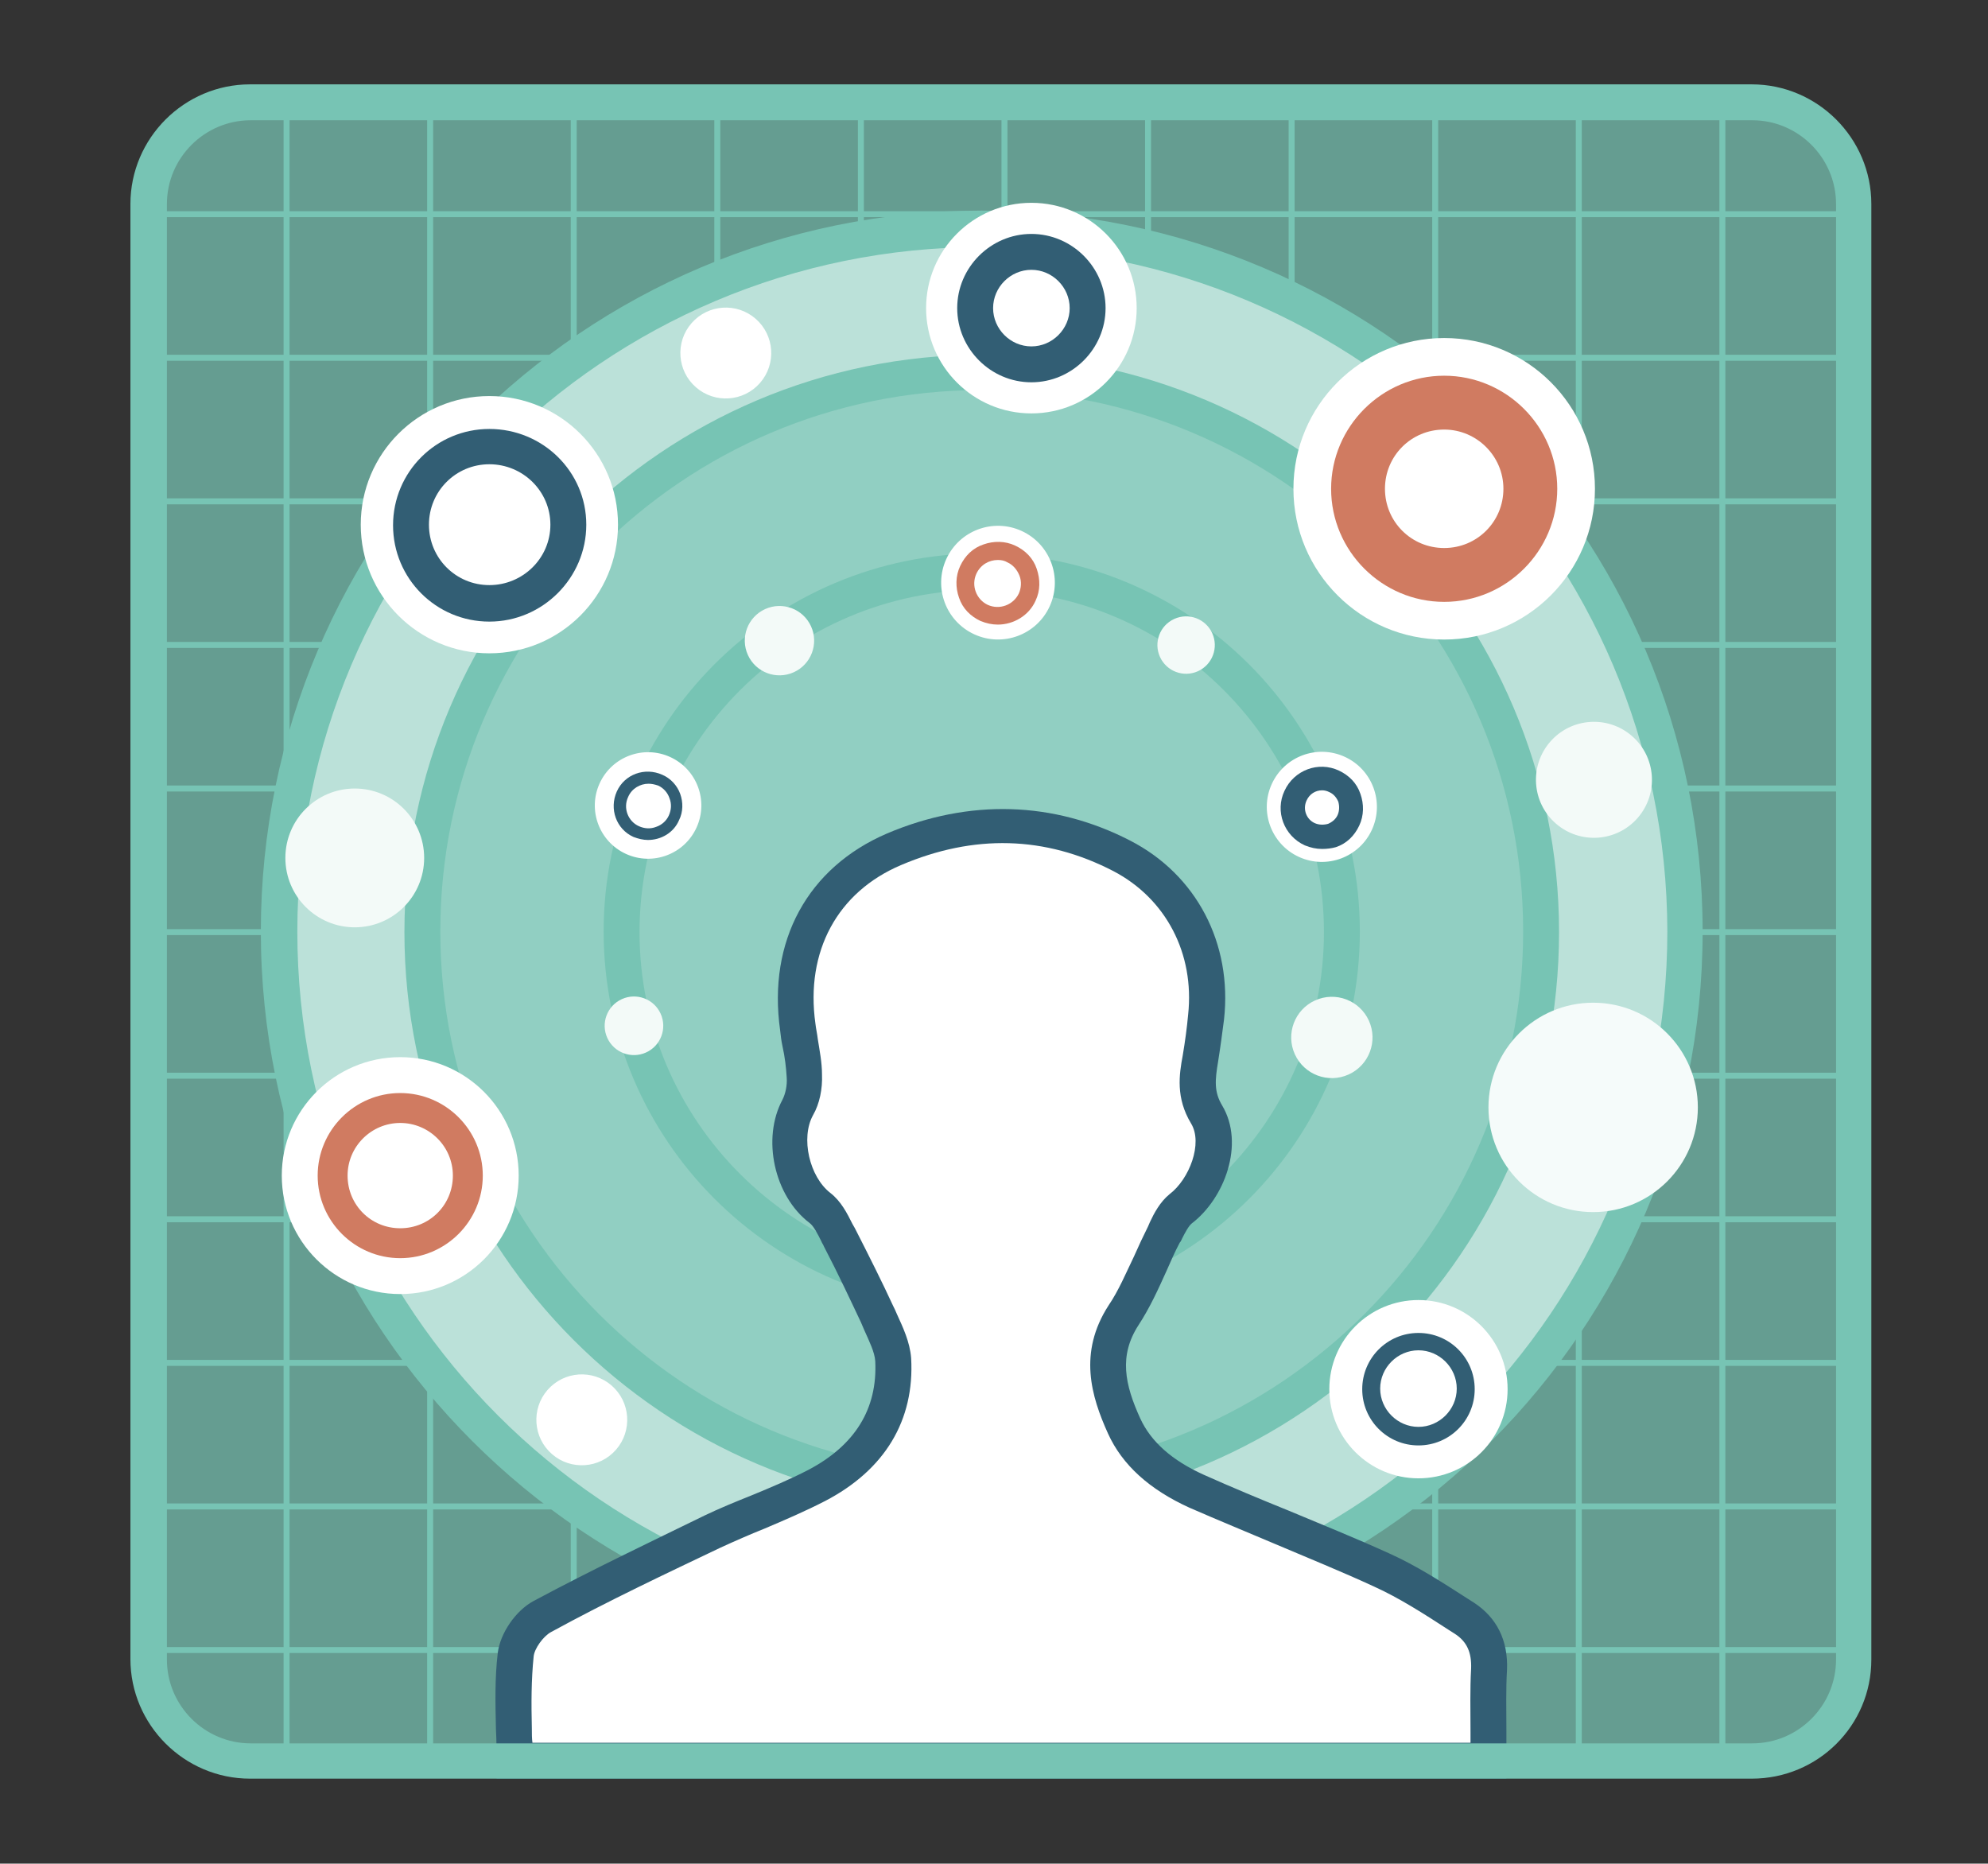
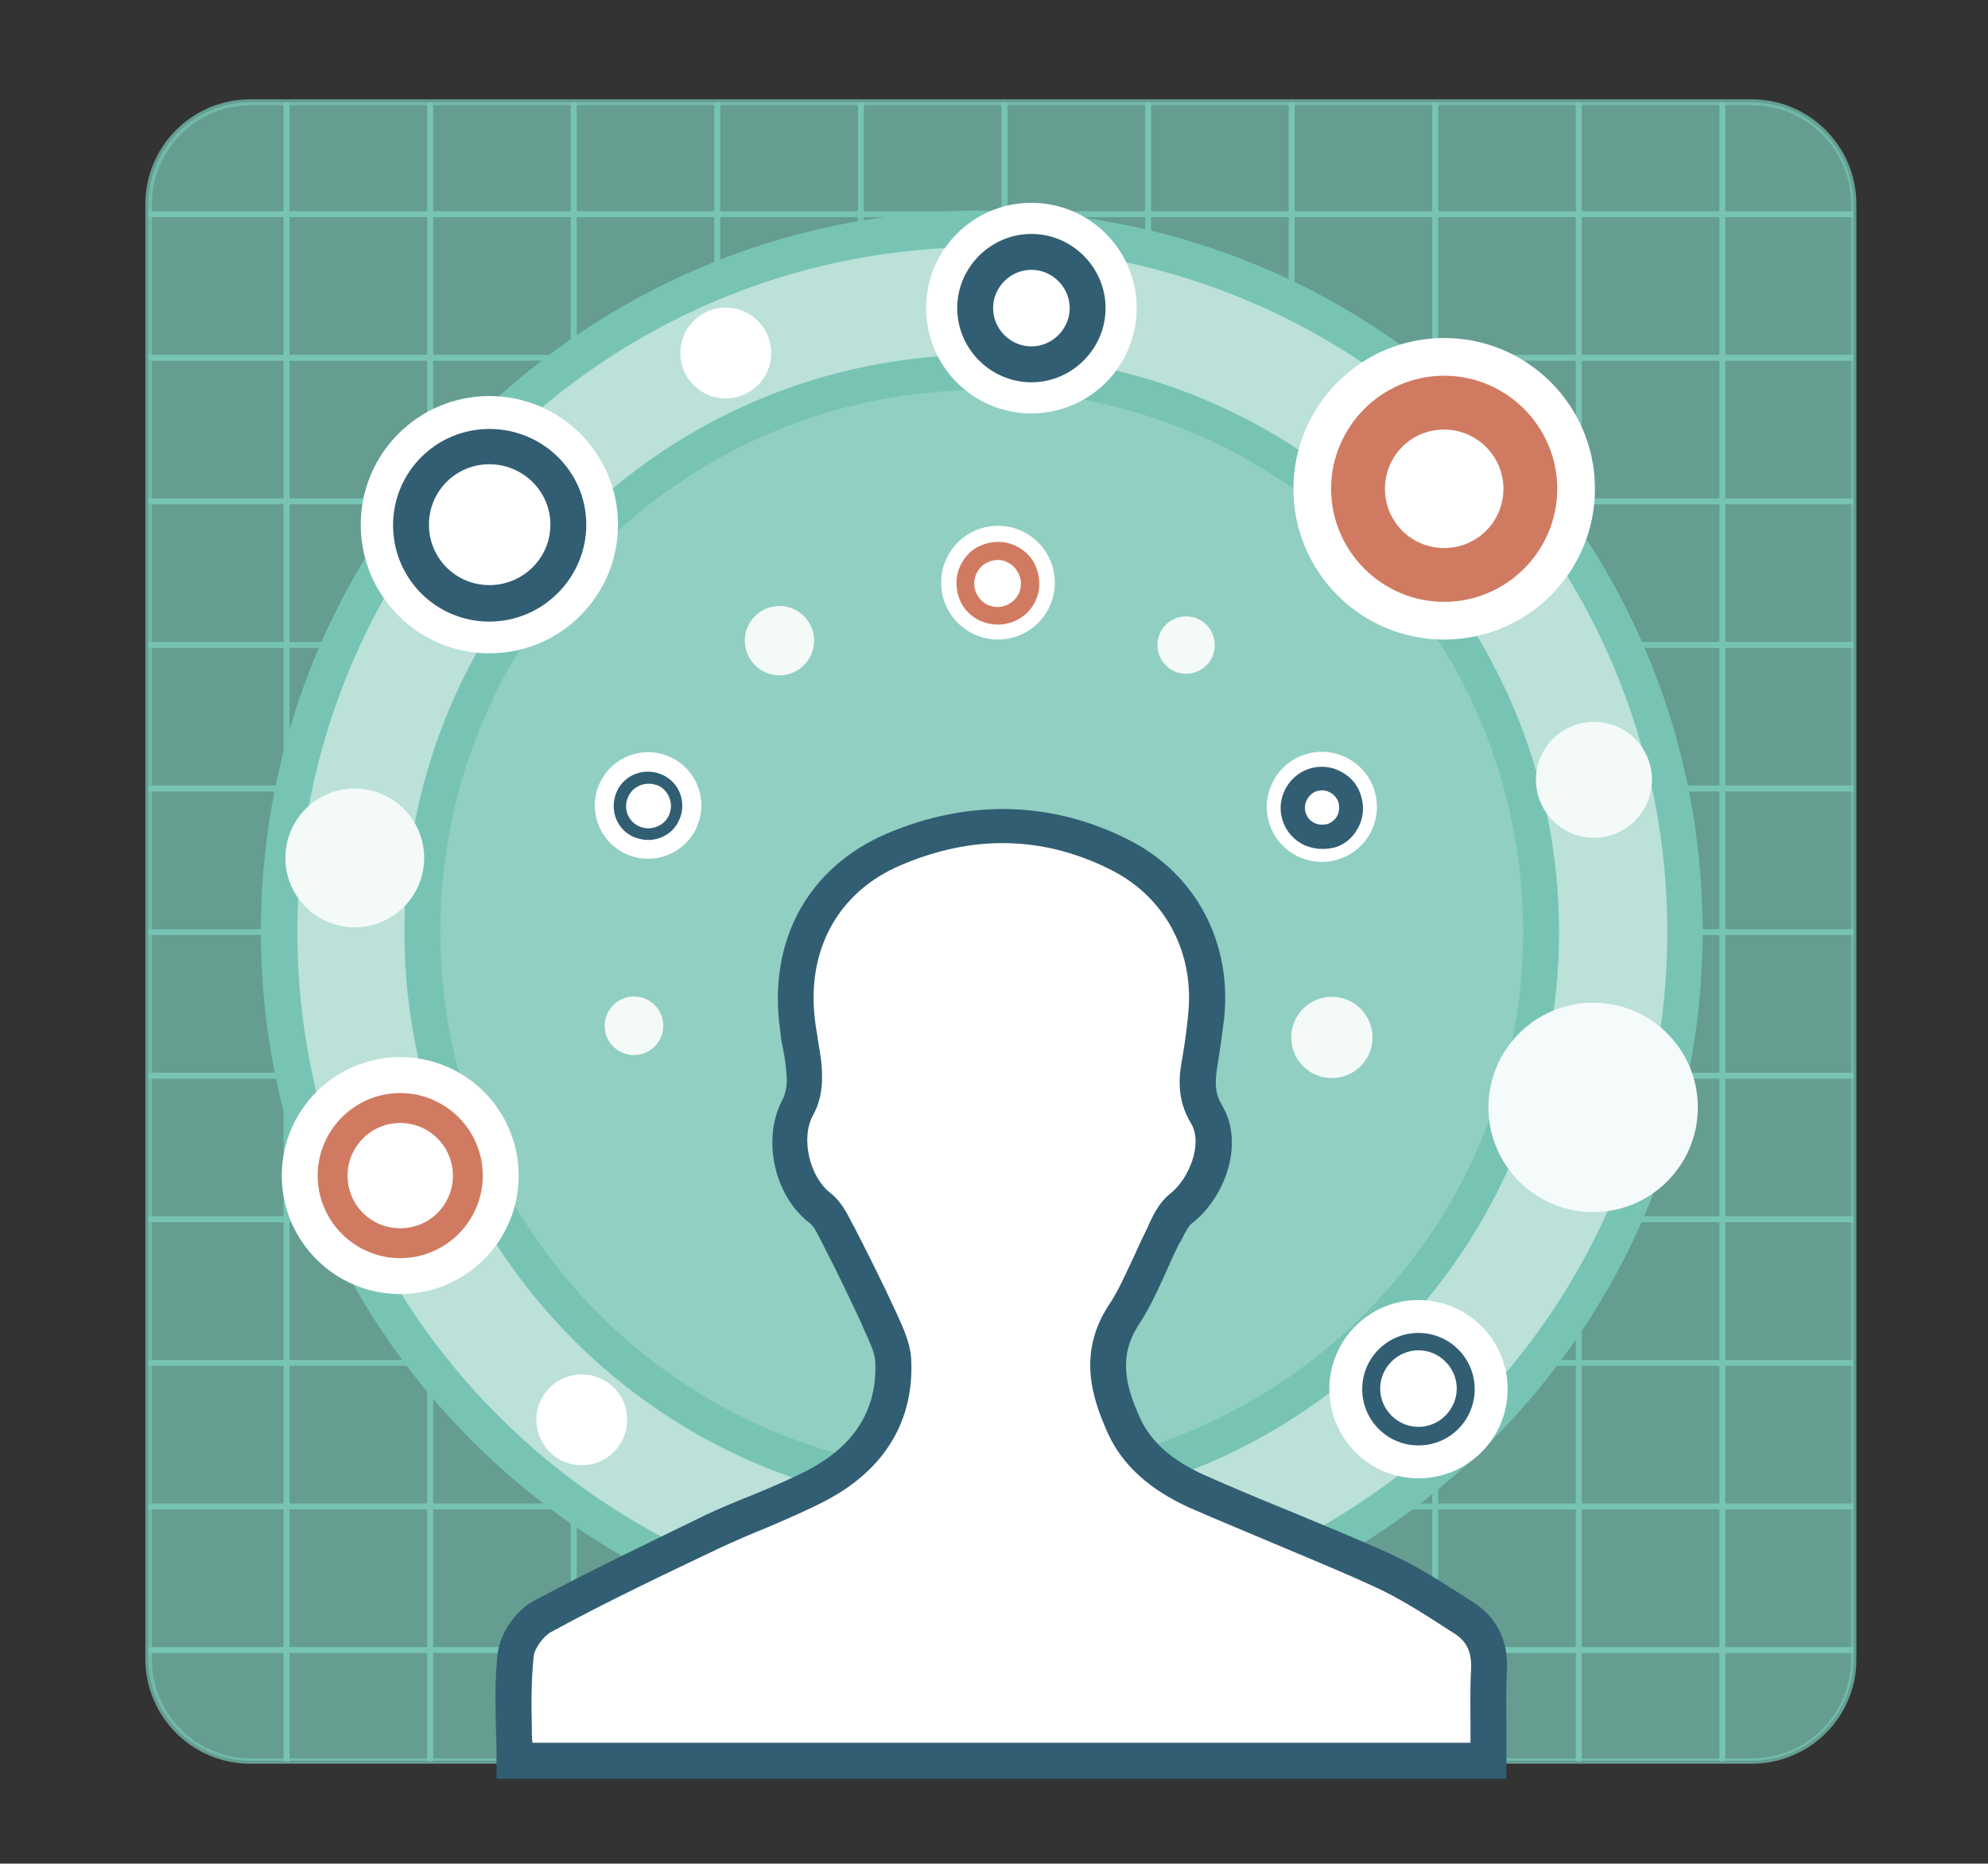
<svg xmlns="http://www.w3.org/2000/svg" xmlns:xlink="http://www.w3.org/1999/xlink" version="1.1" id="Layer_1" x="0px" y="0px" viewBox="0 0 332.3 311.5" style="enable-background:new 0 0 332.3 311.5;" xml:space="preserve">
  <rect x="0" y="0" width="332.3" height="311.5" fill="#333333" stroke="none" />
  <style type="text/css">
	.st0{clip-path:url(#SVGID_2_);}
	.st1{fill:#77C4B4;}
	.st2{opacity:0.73;}
	.st3{fill:#BBE1D9;}
	.st4{fill:#91CFC2;}
	.st5{fill:#FFFFFF;}
	.st6{fill:#325E74;}
	.st7{fill:#D07B61;}
	.st8{fill:#F5FBFA;}
	.st9{fill:#F3FAF8;}
</style>
  <g>
    <defs>
      <path id="SVGID_1_" d="M292.8,294.4h-251c-9.4,0-17-7.7-17-17V34.1c0-9.4,7.7-17,17-17h251c9.4,0,17,7.7,17,17v243.3    C309.8,286.7,302.2,294.4,292.8,294.4z" />
    </defs>
    <clipPath id="SVGID_2_">
      <use xlink:href="#SVGID_1_" style="overflow:visible;" />
    </clipPath>
    <g class="st0">
      <g>
        <rect x="18.9" y="155.3" class="st1" width="296.9" height="1" />
      </g>
      <g>
        <rect x="18.9" y="131.3" class="st1" width="296.9" height="1" />
      </g>
      <g>
        <rect x="18.9" y="107.3" class="st1" width="296.9" height="1" />
      </g>
      <g>
        <rect x="18.9" y="83.3" class="st1" width="296.9" height="1" />
      </g>
      <g>
        <rect x="18.9" y="59.3" class="st1" width="296.9" height="1" />
      </g>
      <g>
        <rect x="18.9" y="35.3" class="st1" width="296.9" height="1" />
      </g>
      <g>
        <rect x="18.9" y="11.3" class="st1" width="296.9" height="1" />
      </g>
      <g>
        <rect x="18.9" y="251.3" class="st1" width="296.9" height="1" />
      </g>
      <g>
        <rect x="18.9" y="227.3" class="st1" width="296.9" height="1" />
      </g>
      <g>
        <rect x="18.9" y="203.3" class="st1" width="296.9" height="1" />
      </g>
      <g>
-         <rect x="18.9" y="299.3" class="st1" width="296.9" height="1" />
-       </g>
+         </g>
      <g>
        <rect x="18.9" y="275.3" class="st1" width="296.9" height="1" />
      </g>
      <g>
        <rect x="18.9" y="179.3" class="st1" width="296.9" height="1" />
      </g>
      <g>
        <rect x="23.4" y="7.8" class="st1" width="1" height="296.5" />
      </g>
      <g>
        <rect x="47.4" y="7.8" class="st1" width="1" height="296.5" />
      </g>
      <g>
        <rect x="71.4" y="7.8" class="st1" width="1" height="296.5" />
      </g>
      <g>
        <rect x="95.4" y="7.8" class="st1" width="1" height="296.5" />
      </g>
      <g>
        <rect x="119.4" y="7.8" class="st1" width="1" height="296.5" />
      </g>
      <g>
        <rect x="143.4" y="7.8" class="st1" width="1" height="296.5" />
      </g>
      <g>
        <rect x="167.4" y="7.8" class="st1" width="1" height="296.5" />
      </g>
      <g>
        <rect x="191.4" y="7.8" class="st1" width="1" height="296.5" />
      </g>
      <g>
        <rect x="215.4" y="7.8" class="st1" width="1" height="296.5" />
      </g>
      <g>
        <rect x="239.4" y="7.8" class="st1" width="1" height="296.5" />
      </g>
      <g>
        <rect x="263.4" y="7.8" class="st1" width="1" height="296.5" />
      </g>
      <g>
        <rect x="287.4" y="7.8" class="st1" width="1" height="296.5" />
      </g>
      <g>
        <rect x="311.4" y="7.8" class="st1" width="1" height="296.5" />
      </g>
    </g>
  </g>
  <g class="st2">
    <path class="st1" d="M292.8,294.3h-251c-9.4,0-17-7.7-17-17V34.1c0-9.4,7.7-17,17-17h251c9.4,0,17,7.7,17,17v243.3   C309.8,286.7,302.2,294.3,292.8,294.3z" />
  </g>
  <g>
    <circle class="st3" cx="164.1" cy="155.8" r="117.5" />
  </g>
  <g class="st2">
    <path class="st1" d="M292.8,294.8h-251c-9.7,0-17.5-7.9-17.5-17.5V34.1c0-9.7,7.9-17.5,17.5-17.5h251c9.7,0,17.5,7.9,17.5,17.5   v243.3C310.3,287,302.5,294.8,292.8,294.8z M41.9,17.6c-9.1,0-16.5,7.4-16.5,16.5v243.3c0,9.1,7.4,16.5,16.5,16.5h251   c9.1,0,16.5-7.4,16.5-16.5V34.1c0-9.1-7.4-16.5-16.5-16.5H41.9z" />
  </g>
  <g>
    <circle class="st4" cx="164.1" cy="155.8" r="93.5" />
  </g>
  <g>
-     <path class="st1" d="M164.1,218.9c-34.8,0-63.2-28.3-63.2-63.2c0-34.8,28.3-63.2,63.2-63.2c34.8,0,63.2,28.3,63.2,63.2   C227.3,190.6,199,218.9,164.1,218.9z M164.1,98.6c-31.5,0-57.2,25.7-57.2,57.2c0,31.5,25.7,57.2,57.2,57.2   c31.5,0,57.2-25.7,57.2-57.2C221.3,124.2,195.7,98.6,164.1,98.6z" />
-   </g>
+     </g>
  <g>
    <path class="st1" d="M164.1,276.2c-66.4,0-120.5-54-120.5-120.5s54-120.5,120.5-120.5s120.5,54,120.5,120.5   S230.6,276.2,164.1,276.2z M164.1,41.3C101,41.3,49.7,92.6,49.7,155.7c0,63.1,51.3,114.5,114.5,114.5   c63.1,0,114.5-51.3,114.5-114.5C278.6,92.6,227.3,41.3,164.1,41.3z" />
  </g>
  <g>
    <path class="st1" d="M164.1,252.3c-53.2,0-96.5-43.3-96.5-96.5s43.3-96.5,96.5-96.5s96.5,43.3,96.5,96.5S217.4,252.3,164.1,252.3z    M164.1,65.2c-49.9,0-90.5,40.6-90.5,90.5s40.6,90.5,90.5,90.5s90.5-40.6,90.5-90.5S214.1,65.2,164.1,65.2z" />
  </g>
  <g>
    <path class="st5" d="M86,294.3c0-6.1-0.4-12,0.2-17.7c0.3-2.3,2.4-5.3,4.5-6.4c9.3-5,18.9-9.6,28.5-14.2c5.7-2.7,11.8-4.8,17.4-7.7   c8.4-4.4,13.3-11.3,12.8-21c-0.1-2.6-1.6-5.1-2.7-7.5c-2-4.3-4.1-8.6-6.3-12.9c-0.9-1.7-1.8-3.8-3.2-4.9   c-4.6-3.6-6.5-11.6-3.7-16.8c0.8-1.5,1.2-3.5,1.1-5.2c-0.1-2.7-0.7-5.5-1.1-8.2c-1.8-13.2,3.9-24.5,16.1-29.7   c12.7-5.4,25.7-5.3,38.1,1.1c10.1,5.2,15.3,15.7,14.1,27c-0.3,2.3-0.6,4.7-1,7c-0.5,3.2-0.9,6.1,1.1,9.4c2.9,4.7,0.1,12.3-4.4,15.7   c-1.3,1-2,2.8-2.8,4.3c-2.3,4.5-4,9.3-6.8,13.5c-4.2,6.4-2.6,12.5,0.1,18.5c2.4,5.2,7,8.6,12.1,10.9c10.2,4.5,20.7,8.5,30.9,13.2   c4.9,2.2,9.4,5.2,13.9,8.1c3,1.9,4.3,4.8,4.1,8.5c-0.3,4.9-0.1,9.9-0.1,15.2C194.5,294.3,140.5,294.3,86,294.3z" />
    <path class="st6" d="M251.8,297.3H83v-3c0-1.8,0-3.5-0.1-5.2c-0.1-4.4-0.2-8.6,0.3-12.8c0.4-3.3,3-7.1,6-8.7   c9.7-5.2,19.8-10,28.6-14.3c2.5-1.2,5.2-2.3,7.7-3.3c3.4-1.4,6.5-2.7,9.6-4.3c7.8-4.1,11.6-10.2,11.2-18.2c-0.1-1.5-1-3.3-1.8-5.1   c-0.2-0.5-0.4-0.9-0.6-1.4c-1.8-3.8-3.7-7.9-6.2-12.7c-0.1-0.3-0.3-0.5-0.4-0.8c-0.6-1.2-1.3-2.6-2-3.1c-5.9-4.5-8-14.1-4.5-20.6   c0.5-1,0.8-2.4,0.7-3.7c-0.1-1.7-0.3-3.4-0.7-5.2c-0.2-0.9-0.3-1.8-0.4-2.7c-2.1-14.9,4.6-27.2,17.9-32.9   c13.7-5.8,27.8-5.4,40.6,1.2c11.1,5.7,17.1,17.2,15.7,29.9c-0.3,2.3-0.6,4.6-1,7.1c-0.5,3-0.7,5,0.7,7.3c3.8,6.4,0.4,15.5-5.1,19.7   c-0.5,0.4-1.1,1.5-1.6,2.5c-0.1,0.2-0.2,0.5-0.4,0.7c-0.8,1.5-1.5,3.1-2.2,4.7c-1.4,3.1-2.8,6.2-4.7,9.1c-3.3,5.1-2.3,9.9,0.3,15.6   c1.8,3.9,5.3,7,10.6,9.4c4.7,2.1,9.5,4.1,14.2,6c5.5,2.3,11.2,4.6,16.7,7.1c4.7,2.1,9,4.9,13.2,7.6l1.1,0.7   c3.8,2.5,5.7,6.3,5.5,11.2c-0.2,3.3-0.1,6.7-0.1,10.3c0,1.6,0,3.2,0,4.8V297.3z M89,291.3h156.8c0-0.6,0-1.2,0-1.7   c0-3.7-0.1-7.1,0.1-10.7c0.1-2.7-0.7-4.5-2.7-5.8l-1.1-0.7c-4-2.6-8.2-5.3-12.4-7.2c-5.4-2.5-11.1-4.8-16.5-7.1   c-4.7-2-9.6-4-14.4-6.1c-6.6-3-11.2-7.1-13.6-12.4c-2.8-6.2-5-13.5,0.1-21.4c1.7-2.5,2.9-5.4,4.3-8.3c0.7-1.6,1.5-3.3,2.3-4.9   l0.3-0.7c0.7-1.5,1.7-3.4,3.3-4.7c3.3-2.5,5.6-8.5,3.6-11.8c-2.6-4.3-2-8.2-1.4-11.4c0.4-2.4,0.7-4.6,0.9-6.8   c1.1-10.2-3.7-19.4-12.5-24c-11.4-5.9-23.3-6.2-35.5-1c-10.6,4.5-16,14.4-14.3,26.5c0.1,0.9,0.3,1.7,0.4,2.6   c0.3,1.9,0.7,3.9,0.7,5.9c0.1,2.4-0.4,4.9-1.5,6.8c-2.1,3.8-0.6,10.3,2.9,13c1.8,1.4,2.8,3.4,3.7,5.2l0.4,0.7   c2.5,4.9,4.6,9.1,6.4,13c0.2,0.4,0.4,0.8,0.6,1.3c1,2.2,2.2,4.7,2.4,7.4c0.6,10.4-4.4,18.7-14.4,23.9c-3.3,1.7-6.8,3.2-10.1,4.6   c-2.5,1-5,2.1-7.4,3.2c-8.8,4.2-18.8,8.9-28.3,14.1c-1.3,0.7-2.8,2.8-2.9,4.1c-0.4,3.9-0.4,7.8-0.3,12   C88.9,289.8,88.9,290.6,89,291.3z" />
  </g>
  <g>
-     <path class="st1" d="M292.8,297.3h-251c-11,0-20-9-20-20V34.1c0-11,9-20,20-20h251c11,0,20,9,20,20v243.3   C312.8,288.4,303.9,297.3,292.8,297.3z M41.9,20.1c-7.7,0-14,6.3-14,14v243.3c0,7.7,6.3,14,14,14h251c7.7,0,14-6.3,14-14V34.1   c0-7.7-6.3-14-14-14H41.9z" />
-   </g>
+     </g>
  <g>
    <circle class="st5" cx="241.4" cy="81.7" r="25.2" />
  </g>
  <g>
    <circle class="st5" cx="241.4" cy="81.7" r="14.4" />
    <path class="st7" d="M241.4,100.6c-10.4,0-18.9-8.5-18.9-18.9s8.5-18.9,18.9-18.9s18.9,8.5,18.9,18.9S251.8,100.6,241.4,100.6z    M241.4,71.8c-5.5,0-9.9,4.4-9.9,9.9s4.4,9.9,9.9,9.9c5.5,0,9.9-4.4,9.9-9.9S246.8,71.8,241.4,71.8z" />
  </g>
  <g>
    <g>
      <ellipse transform="matrix(0.415 -0.91 0.91 0.415 8.871 208.715)" class="st5" cx="166.8" cy="97.5" rx="9.5" ry="9.5" />
    </g>
    <g>
      <ellipse transform="matrix(0.415 -0.91 0.91 0.415 8.871 208.715)" class="st5" cx="166.8" cy="97.5" rx="5.4" ry="5.4" />
      <path class="st7" d="M166.8,104.4c-1,0-1.9-0.2-2.9-0.6c-1.7-0.8-3-2.1-3.6-3.9c-0.6-1.7-0.6-3.6,0.2-5.3c0.8-1.7,2.1-3,3.9-3.6    c1.7-0.6,3.6-0.6,5.3,0.2c1.7,0.8,3,2.1,3.6,3.9s0.6,3.6-0.2,5.3l0,0C172,102.9,169.4,104.4,166.8,104.4z M166.8,93.6    c-1.5,0-2.9,0.8-3.6,2.3c-0.9,2,0,4.3,1.9,5.2c2,0.9,4.3,0,5.2-1.9l0,0c0.4-0.9,0.5-2,0.1-3s-1.1-1.8-2-2.2    C167.9,93.7,167.4,93.6,166.8,93.6z" />
    </g>
  </g>
  <g>
    <g>
      <circle class="st5" cx="66.9" cy="196.5" r="19.8" />
    </g>
    <g>
      <circle class="st5" cx="66.9" cy="196.5" r="11.3" />
      <path class="st7" d="M66.9,210.3c-7.6,0-13.8-6.2-13.8-13.8s6.2-13.8,13.8-13.8s13.8,6.2,13.8,13.8S74.5,210.3,66.9,210.3z     M66.9,187.7c-4.8,0-8.8,3.9-8.8,8.8s3.9,8.8,8.8,8.8s8.8-3.9,8.8-8.8S71.7,187.7,66.9,187.7z" />
    </g>
  </g>
  <g>
    <circle class="st8" cx="266.3" cy="185.1" r="17.5" />
  </g>
  <g>
    <ellipse transform="matrix(0.656 -0.754 0.754 0.656 -2.805 111.84)" class="st5" cx="121.4" cy="59" rx="7.6" ry="7.6" />
  </g>
  <g>
    <ellipse transform="matrix(0.656 -0.754 0.754 0.656 -6.702 245.884)" class="st9" cx="266.6" cy="130.3" rx="9.7" ry="9.7" />
  </g>
  <g>
    <ellipse transform="matrix(0.91 -0.413 0.413 0.91 -51.738 107.631)" class="st9" cx="222.8" cy="173.4" rx="6.8" ry="6.8" />
  </g>
  <g>
    <ellipse transform="matrix(0.91 -0.413 0.413 0.91 -26.804 91.664)" class="st9" cx="198.4" cy="107.8" rx="4.8" ry="4.8" />
  </g>
  <g>
    <ellipse transform="matrix(0.91 -0.413 0.413 0.91 -61.412 59.214)" class="st9" cx="106.1" cy="171.5" rx="4.9" ry="4.9" />
  </g>
  <g>
    <ellipse transform="matrix(0.91 -0.413 0.413 0.91 -32.606 63.48)" class="st9" cx="130.4" cy="107.1" rx="5.8" ry="5.8" />
  </g>
  <g>
    <ellipse transform="matrix(0.656 -0.754 0.754 0.656 -145.646 155.026)" class="st5" cx="97.4" cy="237.4" rx="7.6" ry="7.6" />
  </g>
  <g>
    <circle class="st9" cx="59.3" cy="143.4" r="11.6" />
  </g>
  <g>
    <g>
      <circle class="st5" cx="172.4" cy="51.5" r="17.6" />
    </g>
    <g>
      <circle class="st5" cx="172.4" cy="51.5" r="9.4" />
      <path class="st6" d="M172.4,63.9c-6.8,0-12.4-5.6-12.4-12.4s5.6-12.4,12.4-12.4c6.8,0,12.4,5.6,12.4,12.4S179.2,63.9,172.4,63.9z     M172.4,45.1c-3.5,0-6.4,2.9-6.4,6.4s2.9,6.4,6.4,6.4s6.4-2.9,6.4-6.4S175.9,45.1,172.4,45.1z" />
    </g>
  </g>
  <g>
    <g>
      <ellipse transform="matrix(0.415 -0.91 0.91 0.415 6.386 279.951)" class="st5" cx="221" cy="135" rx="9.2" ry="9.2" />
    </g>
    <g>
      <ellipse transform="matrix(0.415 -0.91 0.91 0.415 6.386 279.951)" class="st5" cx="221" cy="135" rx="4.9" ry="4.9" />
      <path class="st6" d="M221,141.9c-1,0-1.9-0.2-2.9-0.6c-3.5-1.6-5-5.7-3.4-9.1c1.6-3.5,5.7-5,9.1-3.4c1.7,0.8,3,2.1,3.6,3.9    c0.6,1.7,0.6,3.6-0.2,5.3s-2.1,3-3.9,3.6C222.6,141.8,221.8,141.9,221,141.9z M221,132.1c-1.1,0-2.1,0.6-2.6,1.7    c-0.7,1.5,0,3.2,1.4,3.8c0.7,0.3,1.5,0.3,2.2,0.1c0.7-0.3,1.3-0.8,1.6-1.5v0c0.3-0.7,0.3-1.5,0.1-2.2c-0.3-0.7-0.8-1.3-1.5-1.6    C221.8,132.2,221.4,132.1,221,132.1z" />
    </g>
  </g>
  <g>
    <g>
      <ellipse transform="matrix(0.415 -0.91 0.91 0.415 -59.193 177.285)" class="st5" cx="108.3" cy="134.7" rx="8.9" ry="8.9" />
    </g>
    <g>
      <ellipse transform="matrix(0.415 -0.91 0.91 0.415 -59.193 177.285)" class="st5" cx="108.3" cy="134.7" rx="4.7" ry="4.7" />
      <path class="st6" d="M108.3,140.4c-0.8,0-1.6-0.2-2.4-0.5c-2.9-1.3-4.1-4.7-2.8-7.6c1.3-2.9,4.7-4.1,7.6-2.8    c1.4,0.6,2.5,1.8,3,3.2c0.5,1.4,0.5,3-0.2,4.4l0,0C112.6,139.2,110.5,140.4,108.3,140.4z M108.4,131c-1.4,0-2.8,0.8-3.4,2.2    c-0.9,1.9,0,4.1,1.8,4.9c0.9,0.4,1.9,0.5,2.9,0.1c0.9-0.3,1.7-1,2.1-1.9l0,0c0.4-0.9,0.5-1.9,0.1-2.9c-0.3-0.9-1-1.7-1.9-2.1    C109.4,131.1,108.9,131,108.4,131z" />
    </g>
  </g>
  <g>
    <g>
      <circle class="st5" cx="237.1" cy="232.2" r="14.9" />
    </g>
    <g>
      <circle class="st5" cx="237.1" cy="232.2" r="7.9" />
      <path class="st6" d="M237.1,241.6c-5.2,0-9.4-4.2-9.4-9.4s4.2-9.4,9.4-9.4s9.4,4.2,9.4,9.4S242.3,241.6,237.1,241.6z M237.1,225.7    c-3.5,0-6.4,2.9-6.4,6.4s2.9,6.4,6.4,6.4s6.4-2.9,6.4-6.4S240.6,225.7,237.1,225.7z" />
    </g>
  </g>
  <g>
    <circle class="st5" cx="81.8" cy="87.7" r="21.5" />
  </g>
  <g>
    <circle class="st5" cx="81.8" cy="87.7" r="13.1" />
    <path class="st6" d="M81.8,103.9c-8.9,0-16.1-7.2-16.1-16.1s7.2-16.1,16.1-16.1S98,78.8,98,87.7S90.7,103.9,81.8,103.9z M81.8,77.6   c-5.6,0-10.1,4.5-10.1,10.1s4.5,10.1,10.1,10.1S92,93.3,92,87.7S87.4,77.6,81.8,77.6z" />
  </g>
</svg>